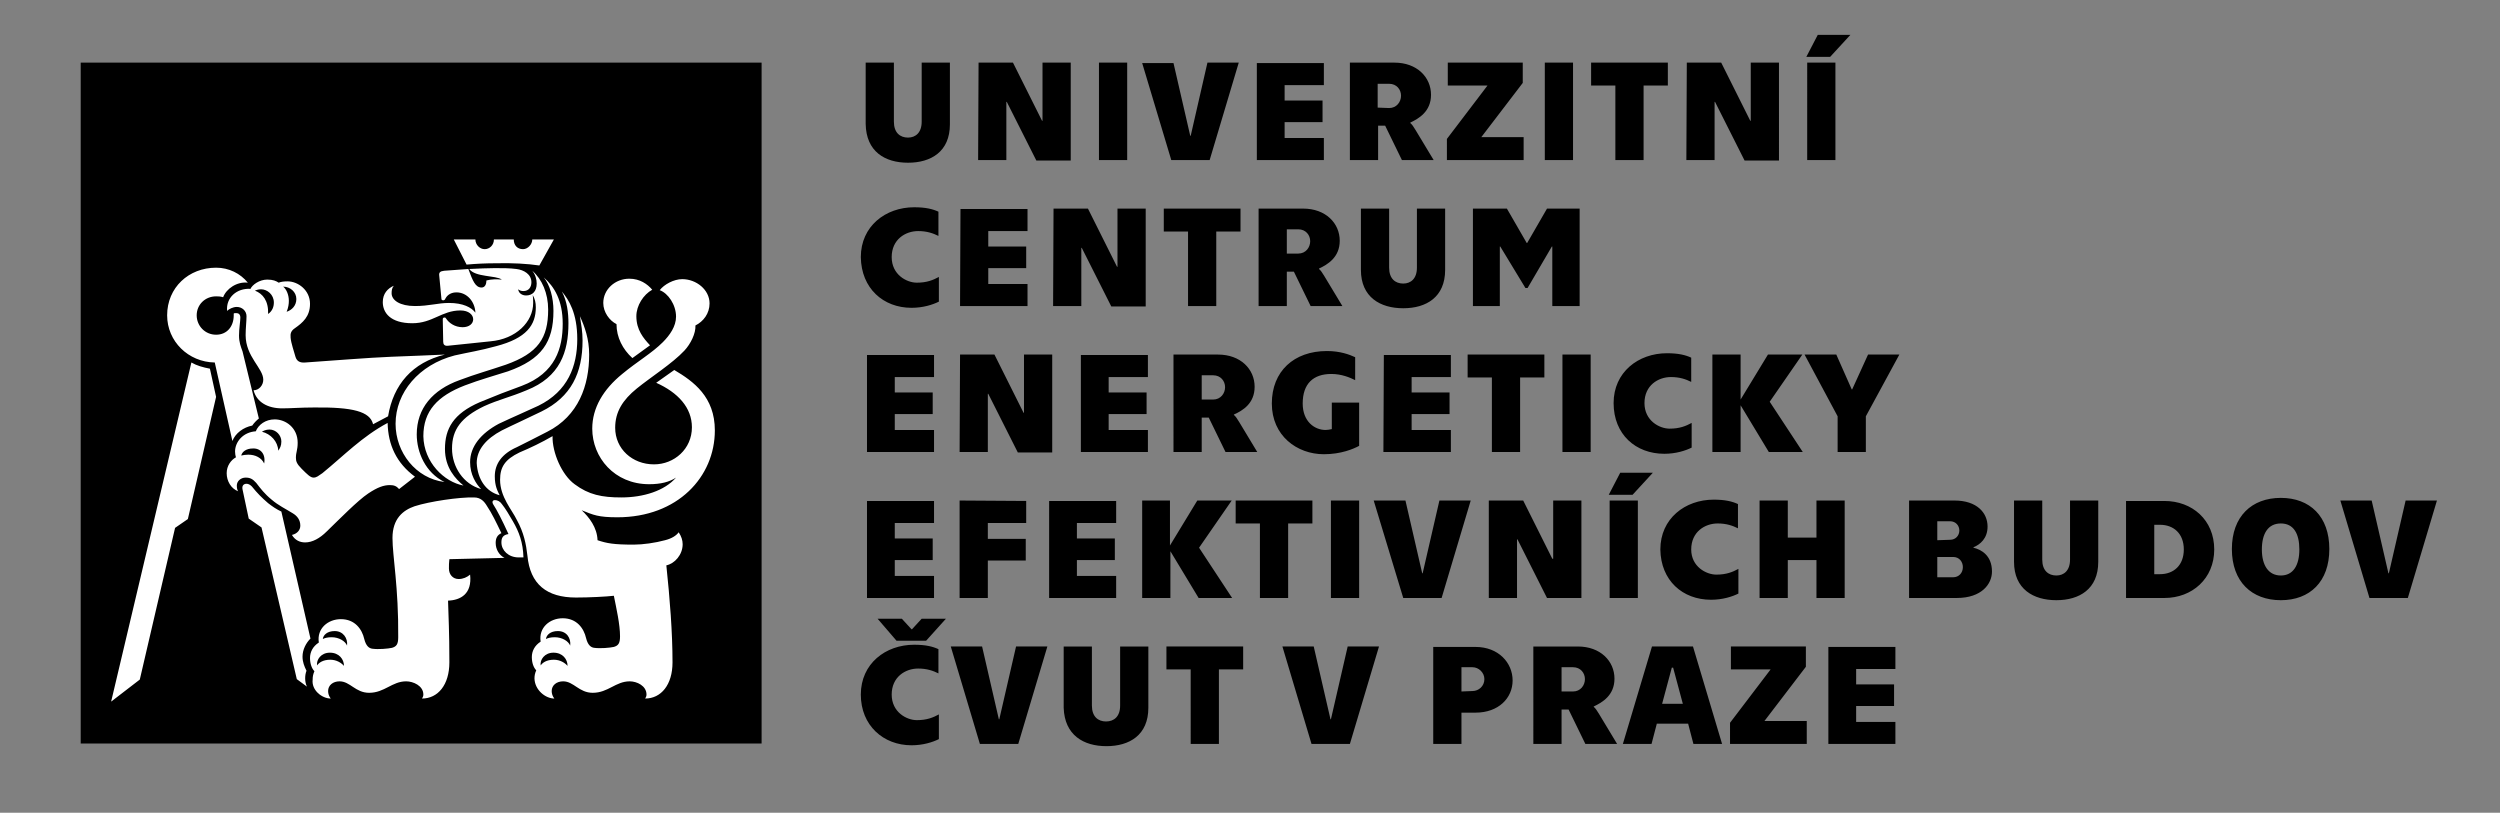
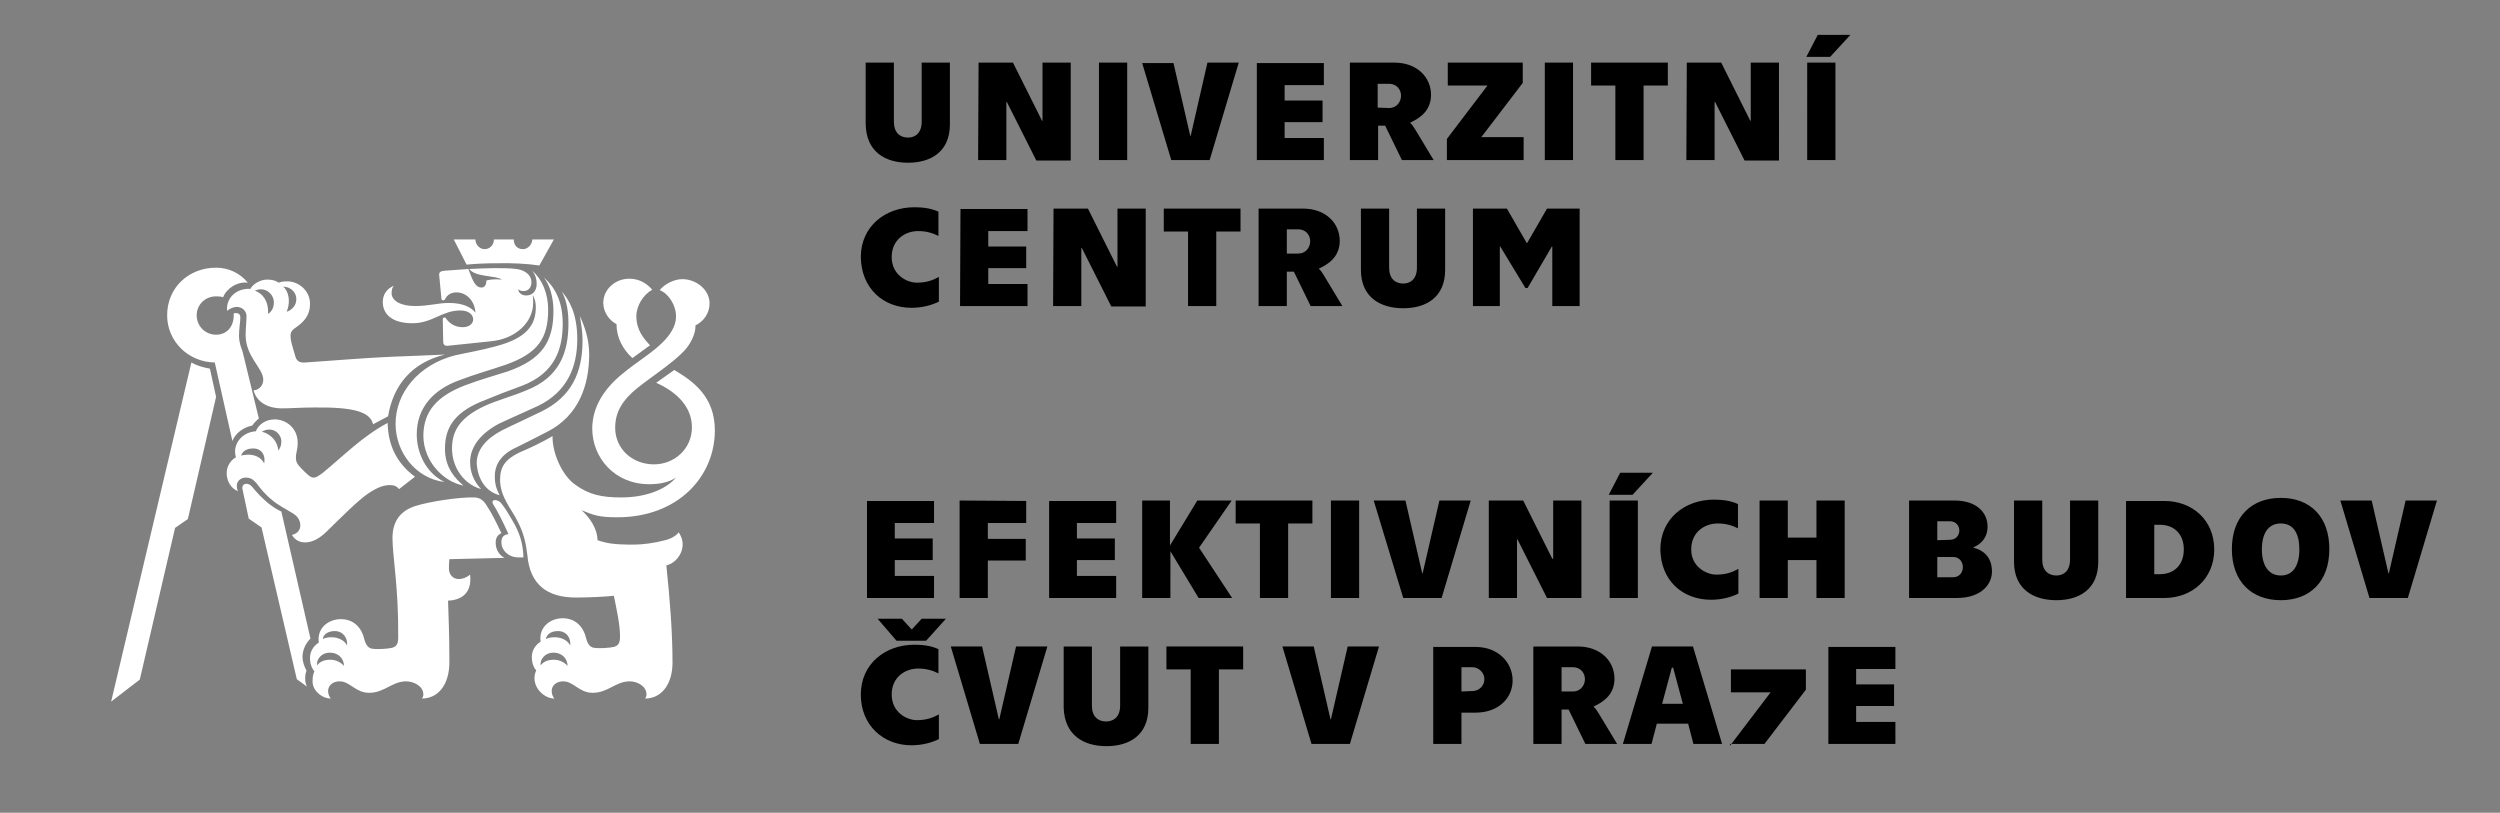
<svg xmlns="http://www.w3.org/2000/svg" version="1.1" id="Layer_1" x="0px" y="0px" viewBox="0 0 566.9 184.3" style="enable-background:new 0 0 566.9 184.3;" xml:space="preserve">
  <rect x="0" y="0" width="566.9" height="184.3" fill="#808080" stroke="none" />
  <style type="text/css">
	.st0{fill:#FFFFFF;}
</style>
  <g>
-     <rect x="18.3" y="14.2" width="154.4" height="154.4" />
    <g>
      <path class="st0" d="M143.4,81.2l4-2.9c-1.5-1.6-3.1-3.5-3.1-6.6c0-2.4,1.6-4.9,3.6-6c-1.1-1.3-2.8-2.5-5.2-2.5    c-3.2,0-5.9,2.4-5.9,5.5c0,2.1,1.4,4,3,4.8C139.8,76.5,141.2,79.2,143.4,81.2 M122.3,60.2l3.3-5.9h-4.9c0,1.1-1,2.2-2.1,2.2    c-1.3,0-2.1-0.9-2.1-2.2H112c0,1.3-1,2.2-2.1,2.2s-2.1-1-2.1-2.2h-4.9l2.9,5.7c2.2-0.2,4.4-0.3,6.5-0.3    C116.2,59.6,119.6,59.8,122.3,60.2 M113.3,112.3c-0.5-1-1.1-2.1-1.1-4.3c0-2.8,1.6-5.1,5-6.6c2.2-1.1,4-2,6.9-3.5    c7.1-3.6,9.5-10.5,9.5-17.5c0-3.5-1-6.3-2.1-8.7c0.3,1.9,0.6,3.5,0.6,5.5c0,7.4-2.6,12.8-9.3,16.1c-4.3,2.1-6.4,3-9,4.3    c-3.6,1.9-5.7,4.4-5.7,7.4C108.3,108.7,110.2,111.5,113.3,112.3 M109.1,110.9c-1.2-1.2-2.5-3.3-2.5-6.1c0-3.5,2.4-6.5,6.5-8.7    c3.6-1.7,5.8-2.6,9-4.1c6.7-3.3,8.8-9,8.8-15.1c0-5.9-1.9-8.9-3.5-10.8c1.2,2.2,1.5,4.9,1.5,7.2c0,6.5-1.9,12.2-9.5,15.2    c-3.8,1.6-6.3,2.1-9.6,3.6c-5.2,2.5-7.3,5.3-7.3,9.6C102.5,105.9,105.1,109.8,109.1,110.9 M105.1,110.1c-1.8-1.5-4.2-4-4.2-8.3    c0-4.6,1.9-8,7.9-10.6c3.9-1.6,5.9-2.4,9.5-3.7c7.7-2.9,9.3-8.6,9.3-14.1c0-5.3-1.9-8.4-4.3-10.5c1.4,1.7,2.2,4.6,2.2,7.6    c0,7.1-2.7,11-10.3,13.7c-3.1,1-6.4,1.9-9.8,3.2c-6.2,2.4-9.4,5.8-9.4,11.5C96.1,104.8,100.7,109.3,105.1,110.1 M100.8,109.3    c-4.3-2.1-6.3-6.7-6.3-10.8c0-5.9,3.6-10.1,9.7-12.3c3.7-1.4,6.7-2.2,10.5-3.5c7.3-2.6,9.6-6,9.6-12.5c0-3.7-1.4-6.9-3.6-8.8    c0.7,0.9,1,1.9,1,2.9c0,1.8-1,2.7-2.4,2.7c-0.9,0-1.7-0.5-1.8-1.4c0.4,0.3,0.7,0.4,1.2,0.4c1.2,0,1.8-0.9,1.8-2    c0-1.8-1.7-2.8-3.4-3c-1.5-0.2-3.1-0.2-4.9-0.2c-1.8,0-3.5,0.1-5.8,0.2c1.4,1.9,6,1.4,7.4,2.4c-1.2-0.1-2.4-0.1-3.5,0.2    c0,0.8-0.3,1.6-1.1,1.6c-1.4,0-2-1.5-3-4.2l-5.5,0.4c-0.9,0.1-1.2,0.4-1.1,1.1l0.5,5.3c0,0.2,0.2,0.3,0.4,0.3    c0.2,0,0.4-0.1,0.5-0.4c0.2-0.4,0.9-1.4,2.5-1.4c2.4,0,4.2,2.1,4.3,4.6c-0.9-1.2-2.8-2.2-6-2.2c-2.5,0-4.5,0.7-7.7,0.7    c-3.4,0-5.3-1.3-5.3-2.9c0-0.7,0.1-1.2,0.5-1.7c-1.4,0.6-2.5,1.8-2.5,3.7c0,2.4,1.7,4.8,6.7,4.8c4.6,0,6.7-2.9,10.9-2.9    c1.9,0,2.9,1,2.9,2c0,1-0.9,1.8-2.4,1.8c-1.8,0-3.1-1-3.7-1.9c-0.1-0.2-0.2-0.3-0.4-0.3c-0.3,0-0.4,0.2-0.4,0.4l0.1,5.1    c0,0.6,0.3,1,1.1,0.9c3.2-0.3,6.5-0.7,9.6-1c5.8-0.5,9.7-4.4,9.7-8.7c0-0.6,0-1.2-0.1-1.8c0.5,0.9,0.7,1.7,0.7,2.8    c0,4-2.1,7-9,8.8c-3.6,1-6.3,1.4-9.4,2.1C95,82.7,89.7,89,89.7,96.1C89.7,102.6,94.3,108.5,100.8,109.3 M65,70.7    c0.4-1,0.5-1.8,0.5-2.5c0-1.4-0.6-2.7-1.3-3.2c1.6,0,3,1.2,3,2.8C67.2,69.3,66.2,70.3,65,70.7 M84.6,96.2l3.4-1.8    c1.2-7.2,5.5-12.2,12.9-14c-4,0.2-7.4,0.3-12.2,0.5c-5.1,0.2-13.6,0.9-19.5,1.3c-1.2,0.1-1.9-0.3-2.2-1.3c-0.3-1.1-1-3.1-1.1-4.3    c-0.1-1,0.1-1.6,1-2.2c1.7-1.2,3.4-2.6,3.4-5.5c0-3.1-2.7-5.1-5.1-5.1c-0.9,0-1.5,0.1-2,0.3c-0.6-0.4-1.3-0.7-2.6-0.7    c-1.8,0-3.4,1.2-3.8,2.1c-3.1-0.2-5.6,2-5.3,5c0.4-0.4,1.3-0.9,2.2-0.9c1.2,0,2.2,0.9,2.2,2.1c0,1.2-0.2,2.7-0.2,4.3    c0,4.9,4,7.5,4,10.1c0,1.3-1,2.4-2.2,2.4c0.7,2.7,3.2,4.1,6.5,4.1c2.1,0,4.1-0.2,7.2-0.2C80,92.3,83.9,93.3,84.6,96.2     M117.6,126.4h1.1c-0.1-3.4-1-5.8-2.4-8.2c-0.8-1.4-1.7-2.9-2.5-3.9c-0.4-0.6-1-0.9-1.6-0.9c-0.4,0-0.7,0.3-0.4,0.9    c0.9,1.4,2,3.5,3.5,6.8c-1.3,0.2-1.6,0.9-1.6,1.9C113.7,124.8,115.3,126.4,117.6,126.4 M60.8,71.2c0.1-3-1.2-4.6-3-5.3    c0.3-0.1,0.7-0.3,1.4-0.3c1.4,0,2.9,1.2,2.9,3C62.1,69.5,61.8,70.5,60.8,71.2 M129.3,146.4c-0.4-1-1.8-1.9-3.5-1.9    c-1,0-1.6,0.2-2,0.4c0.1-0.9,1-1.8,2.7-1.8C128.5,143.1,129.5,144.7,129.3,146.4 M128.7,151c-0.6-0.7-1.7-1.4-3.1-1.4    c-1.7,0-2.6,0.7-3,1.3c-0.2-1.3,0.9-2.9,2.9-2.9C127.6,148,128.7,149.5,128.7,151 M52.7,100c0.7-1.8,2.5-3.1,4.5-3.5    c0.4-0.6,1-1.2,1.5-1.6L55,79.7c-0.4-1.1-0.8-2.1-0.8-3.6c0-1.6,0.3-3.2,0.3-4.1c0-0.7-0.4-1-0.9-1c-0.3,0-0.5,0-0.6,0.1v0.4    c0,2.5-1.5,4.4-4,4.4c-2.5,0-4.4-2-4.4-4.4c0-2.4,1.9-4.3,4.4-4.3c0.4,0,1,0,1.6,0.2c0.7-1.9,3.1-3.6,5.6-3.3    c-1.7-2.1-4.3-3.4-7.2-3.4c-6.2,0-11.1,4.5-11.1,10.8c0,5.9,4.8,10.6,10.8,10.7L52.7,100z M69.2,123c1.6,0,3.3-0.9,4.9-2.5    c2.9-2.8,7-7,9.4-8.6c2.1-1.4,3.5-1.9,4.9-1.9c0.9,0,1.5,0.2,2.1,0.9l3.6-2.8c-4.2-3.1-6.1-7.2-6.2-12.2    c-5.8,3.1-9.9,7.4-14.8,11.4c-0.9,0.6-1.3,1-2,1c-0.7,0-1.4-0.7-2.7-2c-1.1-1.1-1.3-1.7-1.3-2.5c0-1.3,0.4-1.7,0.4-3.4    c0-3.4-2.7-5.3-5.2-5.3c-2.1,0-3.7,1.2-4.3,2.7c-2.9,0.2-4.7,2.4-4.7,4.6c0,0.5,0.1,1,0.2,1.3c-1.1,0.6-2.1,1.9-2.1,3.6    c0,1.8,1,3.5,2.6,4.1c-0.2-0.3-0.3-0.7-0.3-1.3c0-1,0.9-1.8,2-1.8c1,0,1.6,0.3,2.4,1.2c1,1.3,1.9,2.5,3.5,3.8    c1.5,1.3,3.2,2.1,4.8,3.1c1,0.6,1.7,1.5,1.7,2.8c0,0.9-0.6,1.8-1.9,2.1C66.9,122.5,68,123,69.2,123 M63.1,102.2    c-0.1-2.1-1.7-3.8-3.7-4.3c0.3-0.2,0.9-0.5,1.7-0.5c1.5,0,2.7,1.3,2.7,2.7C63.8,101.1,63.5,101.6,63.1,102.2 M75,158.4    c-0.4-0.5-0.6-1.1-0.6-1.7c0-1.3,1.1-2.2,2.6-2.2c2.4,0,3.6,2.6,6.7,2.6c3.5,0,5.2-2.6,8.4-2.6c1.6,0,3.9,1,3.9,3    c0,0.3-0.1,0.6-0.3,0.9c3.6,0,6.2-3.1,6.2-8.2c0-7.2-0.2-10.1-0.3-14c2.8-0.1,5.5-1.5,5-5.9c-0.7,0.6-1.6,1-2.6,1    c-1.3,0-2.2-1-2.2-2.4c0-0.6,0-1.4,0.1-2.1l12.5-0.3c-1.2-0.6-2-1.9-2-3.4c0-1.1,0.4-1.8,1.3-2.2c-1.2-2.5-2.1-4.4-3.3-6.2    c-0.6-1-1.4-1.9-2.9-1.9c-3.3-0.1-10.1,0.9-13.5,2c-2.6,0.9-5,2.8-5,7.2c0,4.1,1.4,11.2,1.3,22.5c0,1.6-0.4,2.1-1.4,2.4    c-0.9,0.2-3.1,0.4-4.5,0.2c-0.7-0.1-1.4-0.6-1.8-2.2c-0.5-2.2-2.1-4.5-5.3-4.5c-2.9,0-5.5,2.1-5,5.3c-1.4,0.9-2,2.2-2,3.5    c0,1.3,0.4,2.4,1,3c-0.3,0.7-0.4,1.2-0.4,1.9C70.6,156.5,73,158.4,75,158.4 M59.9,105.1c-0.6-1.3-2-2-3.6-2    c-0.6,0-1.2,0.1-1.6,0.2c0.2-0.9,1.2-1.6,2.6-1.6C59.1,101.6,60.3,103,59.9,105.1 M78.7,146.4c-0.4-1-1.8-1.9-3.5-1.9    c-1,0-1.6,0.2-2,0.4c0.1-0.9,1-1.8,2.7-1.8C77.8,143.1,78.9,144.7,78.7,146.4 M69.6,155.7c-0.3-0.6-0.4-1.3-0.4-1.9    s0.1-1.2,0.3-1.7c-0.5-1-0.9-2-0.9-3.2c0-1.6,0.8-3.1,1.8-4.1l-6.6-28.8c-1.1-0.5-2.1-1.2-3-1.9c-1.5-1.3-2.4-2.2-3.7-3.8    c-0.4-0.4-0.8-0.6-1.2-0.6c-0.6,0-1.1,0.4-0.9,1.3l1.4,6.6l2.9,2l8,34.4L69.6,155.7z M78,151c-0.6-0.7-1.7-1.4-3.1-1.4    c-1.7,0-2.6,0.7-3,1.3c-0.2-1.3,0.9-2.9,2.9-2.9C76.9,148,78,149.5,78,151 M25.2,159.1l6.5-5l8-34.4l2.9-2L49,90l-1.4-6.4    c-1.6-0.3-3-0.7-4.2-1.4L25.2,159.1z M125.7,158.4c-0.4-0.5-0.6-1.1-0.6-1.7c0-1.3,1.1-2.2,2.6-2.2c2.4,0,3.6,2.6,6.7,2.6    c3.5,0,5.2-2.6,8.4-2.6c1.6,0,3.8,1,3.8,3c0,0.3-0.1,0.6-0.3,0.9c3.6,0,6.2-3.1,6.2-8.2c0-6.8-0.6-14.4-1.4-22    c1.9-0.4,3.7-2.4,3.7-4.8c0-0.9-0.3-1.8-0.9-2.7c-0.5,0.7-1.5,1.4-3.1,1.8c-2.2,0.6-5,1-7.1,1c-4.6,0-6.1-0.3-8.2-1    c-0.1-2.9-1.9-5.2-3.6-6.8c2.7,1.1,3.8,1.6,8.1,1.6c13.7,0,22.1-9.2,22.1-19.7c0-7.6-4.8-11.1-9.2-13.7l-4.1,2.9    c4.9,2.2,8.1,5.6,8.1,10.1c0,4.9-4,8.4-8.6,8.4c-4.9,0-8.8-3.5-8.8-8.3c0-3.6,1.7-6.3,4.9-8.9c3.2-2.6,8.1-5.7,10.8-8.6    c1.4-1.5,2.6-3.9,2.5-5.7c1.8-0.9,3.2-2.7,3.2-5c0-3.1-3-5.5-6.2-5.5c-1.9,0-4.1,1.2-5.1,2.5c1.9,0.7,3.7,3.3,3.7,6    c0,2.2-1.4,4.2-3,5.8c-2.5,2.5-5.7,4.3-9.2,7.2c-4.3,3.5-6.8,7.7-6.8,12.4c0,6.5,5,12.6,12.9,12.6c2.6,0,4.6-0.5,6.1-1.5    c-2.6,3-7.4,4.5-12.4,4.5c-4.4,0-7.4-0.6-10.6-3c-2.9-2.1-5.1-7.2-5-10.9c-2.4,1.4-5.1,2.7-7.5,3.7c-3.3,1.6-4.4,3.3-4.4,6.2    c0,3.9,2.7,6.8,3.8,9.1c1.6,2.9,2.1,5.5,2.4,8.1c0.6,6.5,4.4,9.5,11,9.5c3,0,6.9-0.2,8.6-0.4c0.6,3,1.4,6.5,1.4,9.2    c0,1.6-0.4,2.1-1.4,2.4c-0.9,0.2-3.1,0.4-4.5,0.2c-0.7-0.1-1.4-0.6-1.8-2.2c-0.5-2.2-2.1-4.5-5.3-4.5c-2.9,0-5.5,2.1-5,5.3    c-1.4,0.9-2,2.2-2,3.5c0,1.3,0.4,2.4,1,3c-0.3,0.7-0.4,1.2-0.4,1.9C121.3,156.5,123.7,158.4,125.7,158.4" />
-       <path d="M414.6,168.7h15.2v-5h-8.9v-3.6h8.6v-4.9h-8.6v-3.5h8.9v-5h-15.2V168.7z M392.3,168.7h17.4v-5.2h-9.6l9.4-12.3v-4.6h-17    v5.2h9l-9.2,12.1L392.3,168.7L392.3,168.7z M376.9,159.6l2.2-8.2h0.3l2.2,8.2H376.9z M384,168.7h6.5l-6.6-22.1h-9.3l-6.6,22.1h6.5    l1.2-4.6h7.1L384,168.7z M354.1,156.8v-5.5h2.6c1.7,0,2.7,1.3,2.7,2.7c0,1.4-1,2.8-2.7,2.8L354.1,156.8L354.1,156.8z M347.7,168.7    h6.4v-7.8h1.6l3.8,7.8h7.2l-4.1-6.8c-0.4-0.7-0.9-1.4-1.2-1.6l0-0.1c1.9-0.9,4.7-2.5,4.7-6.3c0-4-3.2-7.3-8.3-7.3h-10.1    L347.7,168.7L347.7,168.7z M331.4,156.8v-5.5h2.5c1.4,0,2.7,1.2,2.7,2.7c0,1.6-1.3,2.7-2.7,2.7L331.4,156.8L331.4,156.8z     M325,168.7h6.4v-7.1h3.2c5.2,0,8.4-3.3,8.4-7.3s-3.2-7.6-8.4-7.6H325V168.7z M297.4,168.7h8.7l6.6-22.1h-7.1l-3.8,16.5h-0.1    l-3.8-16.5h-7.1L297.4,168.7z M270,168.7h6.4v-16.9h5.5v-5.2h-17.4v5.2h5.5L270,168.7L270,168.7z M250.9,169.2    c5.2,0,9.5-2.5,9.5-8.7v-13.9h-6.4v13.4c0,2.5-1.4,3.6-3.2,3.6c-1.8,0-3.2-1.1-3.2-3.6v-13.4h-6.4v13.9    C241.4,166.7,245.7,169.2,250.9,169.2 M222.2,168.7h8.7l6.6-22.1h-7.1l-3.8,16.5h-0.1l-3.8-16.5h-7.1L222.2,168.7z M206.7,169    c2.6,0,4.8-0.7,6.2-1.4v-5.6c-1.3,0.7-2.7,1.3-5,1.3c-2.3,0-5.7-1.8-5.7-5.8c0-4,3.1-5.9,6-5.9c2,0,3.4,0.5,4.6,1.1v-5.5    c-1.3-0.6-2.9-1-5.5-1c-6.5,0-12.1,4.3-12.1,11.3S200.3,169,206.7,169 M203.3,145.3h6.7l4.5-5H209l-2.2,2.4h-0.1l-2.2-2.4h-5.5    L203.3,145.3z" />
+       <path d="M414.6,168.7h15.2v-5h-8.9v-3.6h8.6v-4.9h-8.6v-3.5h8.9v-5h-15.2V168.7z M392.3,168.7h17.4h-9.6l9.4-12.3v-4.6h-17    v5.2h9l-9.2,12.1L392.3,168.7L392.3,168.7z M376.9,159.6l2.2-8.2h0.3l2.2,8.2H376.9z M384,168.7h6.5l-6.6-22.1h-9.3l-6.6,22.1h6.5    l1.2-4.6h7.1L384,168.7z M354.1,156.8v-5.5h2.6c1.7,0,2.7,1.3,2.7,2.7c0,1.4-1,2.8-2.7,2.8L354.1,156.8L354.1,156.8z M347.7,168.7    h6.4v-7.8h1.6l3.8,7.8h7.2l-4.1-6.8c-0.4-0.7-0.9-1.4-1.2-1.6l0-0.1c1.9-0.9,4.7-2.5,4.7-6.3c0-4-3.2-7.3-8.3-7.3h-10.1    L347.7,168.7L347.7,168.7z M331.4,156.8v-5.5h2.5c1.4,0,2.7,1.2,2.7,2.7c0,1.6-1.3,2.7-2.7,2.7L331.4,156.8L331.4,156.8z     M325,168.7h6.4v-7.1h3.2c5.2,0,8.4-3.3,8.4-7.3s-3.2-7.6-8.4-7.6H325V168.7z M297.4,168.7h8.7l6.6-22.1h-7.1l-3.8,16.5h-0.1    l-3.8-16.5h-7.1L297.4,168.7z M270,168.7h6.4v-16.9h5.5v-5.2h-17.4v5.2h5.5L270,168.7L270,168.7z M250.9,169.2    c5.2,0,9.5-2.5,9.5-8.7v-13.9h-6.4v13.4c0,2.5-1.4,3.6-3.2,3.6c-1.8,0-3.2-1.1-3.2-3.6v-13.4h-6.4v13.9    C241.4,166.7,245.7,169.2,250.9,169.2 M222.2,168.7h8.7l6.6-22.1h-7.1l-3.8,16.5h-0.1l-3.8-16.5h-7.1L222.2,168.7z M206.7,169    c2.6,0,4.8-0.7,6.2-1.4v-5.6c-1.3,0.7-2.7,1.3-5,1.3c-2.3,0-5.7-1.8-5.7-5.8c0-4,3.1-5.9,6-5.9c2,0,3.4,0.5,4.6,1.1v-5.5    c-1.3-0.6-2.9-1-5.5-1c-6.5,0-12.1,4.3-12.1,11.3S200.3,169,206.7,169 M203.3,145.3h6.7l4.5-5H209l-2.2,2.4h-0.1l-2.2-2.4h-5.5    L203.3,145.3z" />
      <path d="M537.3,135.6h8.7l6.6-22.1h-7.1l-3.8,16.5h-0.1l-3.8-16.5h-7.1L537.3,135.6z M517.2,130.5c-2.8,0-4.3-2.3-4.3-5.9    c0-3.6,1.4-5.9,4.3-5.9c2.9,0,4.2,2.3,4.2,5.9C521.4,128.2,520,130.5,517.2,130.5 M517.2,136.1c6.6,0,11-4.2,11-11.6    c0-7.4-4.4-11.6-11-11.6c-6.6,0-11.1,4.2-11.1,11.6C506.1,131.9,510.6,136.1,517.2,136.1 M488.5,130.1V119h1.3    c3.1,0,5.4,2,5.4,5.6c0,3.6-2.3,5.6-5.4,5.6H488.5z M482.1,135.6h8.7c6.3,0,11.3-4.4,11.3-11c0-6.7-5-11-11.3-11h-8.7V135.6z     M466.3,136.1c5.2,0,9.5-2.5,9.5-8.7v-13.9h-6.4v13.4c0,2.5-1.4,3.6-3.1,3.6c-1.8,0-3.2-1.1-3.2-3.6v-13.4h-6.4v13.9    C456.7,133.6,461.1,136.1,466.3,136.1 M439.3,130.9v-4.6h3.6c1.4,0,2.2,1.1,2.2,2.3c0,1.3-0.9,2.3-2.2,2.3H439.3z M439.3,122.5    v-4.3h2.9c1.3,0,2.1,1,2.1,2.1c0,1.1-0.8,2.1-2.1,2.1L439.3,122.5L439.3,122.5z M432.9,135.6h10.8c5.7,0,8-3.2,8-6    c0-3.7-2.5-5-4.2-5.4v-0.1c1.5-0.6,3.2-2,3.2-4.7c0-3.1-2.4-5.9-7.5-5.9h-10.3V135.6z M399,113.5v22.1h6.4V127h6.5v8.6h6.4v-22.1    h-6.4v8.4h-6.5v-8.4H399z M388,136c2.6,0,4.8-0.7,6.2-1.4V129c-1.3,0.7-2.7,1.3-5,1.3c-2.3,0-5.7-1.8-5.7-5.7c0-4,3.1-5.9,6-5.9    c2,0,3.4,0.5,4.6,1.1v-5.5c-1.3-0.6-2.9-1-5.5-1c-6.5,0-12.1,4.3-12.1,11.3C376.6,131.6,381.5,136,388,136 M365,135.6h6.4v-22.1    H365V135.6z M364.8,112.2h5.4l4.6-5h-7.4L364.8,112.2z M337.6,135.6h6.4v-13.3h0.1l6.7,13.3h7.8v-22.1h-6.4v13.2H352l-6.6-13.2    h-7.8L337.6,135.6L337.6,135.6z M318.2,135.6h8.7l6.6-22.1h-7.1l-3.8,16.5h-0.1l-3.8-16.5h-7.2L318.2,135.6z M301.8,135.6h6.4    v-22.1h-6.4V135.6z M285.7,135.6h6.4v-16.9h5.5v-5.2h-17.4v5.2h5.5L285.7,135.6L285.7,135.6z M279.4,135.6l-7.5-11.4l7.4-10.7    h-7.8l-6.2,10.2v-10.2H259v22.1h6.4V125l6.4,10.6H279.4z M237.9,135.6h15.2v-5h-8.9V127h8.6v-4.9h-8.6v-3.5h8.9v-5h-15.2V135.6z     M217.6,113.5v22.1h6.4v-8.5h8.6v-4.9H224v-3.6h8.7v-5L217.6,113.5L217.6,113.5z M196.6,135.6h15.2v-5h-8.9V127h8.6v-4.9h-8.6    v-3.5h8.9v-5h-15.2V135.6z" />
-       <path d="M416.7,102.5h6.4v-8.1l7.6-14h-7.1l-3.6,7.9h-0.1l-3.5-7.9h-7.2l7.5,14L416.7,102.5L416.7,102.5z M408.8,102.5l-7.5-11.4    l7.4-10.7h-7.8l-6.2,10.2V80.4h-6.4v22.1h6.4V91.9l6.4,10.6H408.8z M377.4,102.9c2.6,0,4.8-0.7,6.2-1.4v-5.6    c-1.3,0.7-2.7,1.3-5,1.3c-2.3,0-5.7-1.8-5.7-5.8s3.1-5.9,6-5.9c2,0,3.4,0.5,4.6,1.1v-5.5c-1.3-0.6-2.9-1-5.5-1    c-6.5,0-12.1,4.3-12.1,11.3C365.9,98.5,370.9,102.9,377.4,102.9 M354.3,102.5h6.4V80.4h-6.4V102.5z M338.3,102.5h6.4V85.6h5.5    v-5.2h-17.4v5.2h5.5L338.3,102.5L338.3,102.5z M313.7,102.5H329v-5h-8.9v-3.6h8.6V89h-8.6v-3.5h8.9v-5h-15.2L313.7,102.5    L313.7,102.5z M300.2,103c3.9,0,6.7-1.2,8-1.9v-9.8H302v6c-0.5,0.1-0.9,0.2-1.4,0.2c-2.5,0-5.2-1.9-5.2-6c0-4.5,2.4-6.7,6.5-6.7    c2.3,0,4.2,0.8,5.4,1.4V81c-1.3-0.6-3.4-1.4-6.4-1.4c-7.5,0-12.5,4.6-12.5,11.9S294.1,103,300.2,103 M272.5,90.6v-5.5h2.6    c1.7,0,2.7,1.3,2.7,2.7c0,1.4-1,2.8-2.7,2.8L272.5,90.6L272.5,90.6z M266.1,102.5h6.4v-7.8h1.6l3.8,7.8h7.2l-4.1-6.8    c-0.4-0.7-0.9-1.4-1.2-1.6l0-0.1c2-0.9,4.7-2.5,4.7-6.3c0-4-3.2-7.3-8.3-7.3h-10.1L266.1,102.5L266.1,102.5z M245.1,102.5h15.2v-5    h-8.9v-3.6h8.6V89h-8.6v-3.5h8.9v-5h-15.2L245.1,102.5L245.1,102.5z M217.6,102.5h6.4V89.3h0.1l6.7,13.3h7.8V80.4h-6.4v13.2h-0.1    l-6.6-13.2h-7.8L217.6,102.5L217.6,102.5z M196.6,102.5h15.2v-5h-8.9v-3.6h8.6V89h-8.6v-3.5h8.9v-5h-15.2V102.5z" />
      <path d="M334,69.4h6.1V55.9h0.1l5.7,9.4h0.5l5.5-9.4h0.1v13.5h6.2V47.3h-7.4l-4.5,7.8h-0.1l-4.5-7.8H334L334,69.4L334,69.4z     M318.2,69.9c5.2,0,9.5-2.5,9.5-8.7V47.3h-6.4v13.4c0,2.5-1.4,3.6-3.1,3.6c-1.8,0-3.2-1.1-3.2-3.6V47.3h-6.4v13.9    C308.6,67.4,313,69.9,318.2,69.9 M291.8,57.5V52h2.6c1.7,0,2.7,1.3,2.7,2.7c0,1.4-1,2.8-2.7,2.8H291.8z M285.4,69.4h6.4v-7.8h1.6    l3.8,7.8h7.2l-4.1-6.8c-0.4-0.7-0.9-1.4-1.2-1.6l0-0.1c1.9-0.9,4.7-2.5,4.7-6.3c0-4-3.2-7.3-8.3-7.3h-10.1L285.4,69.4L285.4,69.4z     M269.4,69.4h6.4V52.5h5.5v-5.2h-17.4v5.2h5.5L269.4,69.4L269.4,69.4z M238.8,69.4h6.4V56.2h0.1l6.7,13.3h7.8V47.3h-6.4v13.2h-0.1    l-6.6-13.2h-7.8L238.8,69.4L238.8,69.4z M217.7,69.4H233v-5h-8.9v-3.6h8.6v-4.9h-8.6v-3.5h8.9v-5h-15.2L217.7,69.4L217.7,69.4z     M206.7,69.8c2.6,0,4.8-0.7,6.2-1.4v-5.6c-1.3,0.7-2.7,1.3-5,1.3c-2.3,0-5.7-1.8-5.7-5.8c0-4,3.1-5.9,6-5.9c2,0,3.4,0.5,4.6,1.1    v-5.5c-1.3-0.6-2.9-1-5.5-1c-6.5,0-12.1,4.3-12.1,11.3C195.3,65.4,200.3,69.8,206.7,69.8" />
      <path d="M409.8,36.3h6.4V14.2h-6.4V36.3z M409.6,12.9h5.4l4.6-5h-7.4L409.6,12.9z M382.4,36.3h6.4V23.1h0.1l6.7,13.3h7.8V14.2    h-6.4v13.2h-0.1l-6.6-13.2h-7.8L382.4,36.3L382.4,36.3z M366.3,36.3h6.4V19.4h5.5v-5.2h-17.4v5.2h5.5L366.3,36.3L366.3,36.3z     M350.3,36.3h6.4V14.2h-6.4V36.3z M328.1,36.3h17.4v-5.2h-9.6l9.4-12.3v-4.6h-17v5.2h9l-9.2,12.1L328.1,36.3L328.1,36.3z     M312.4,24.4V19h2.6c1.7,0,2.7,1.3,2.7,2.7c0,1.4-1,2.8-2.7,2.8L312.4,24.4L312.4,24.4z M306.1,36.3h6.4v-7.8h1.6l3.8,7.8h7.2    l-4.1-6.8c-0.4-0.7-0.9-1.4-1.2-1.6l0-0.1c1.9-0.9,4.7-2.5,4.7-6.3c0-4-3.2-7.3-8.3-7.3h-10.1L306.1,36.3L306.1,36.3z M285,36.3    h15.2v-5h-8.9v-3.6h8.6v-4.9h-8.6v-3.5h8.9v-5H285V36.3z M265.6,36.3h8.7l6.6-22.1h-7.1L270,30.8h-0.1l-3.8-16.5H259L265.6,36.3z     M249.2,36.3h6.4V14.2h-6.4V36.3z M221.8,36.3h6.4V23.1h0.1l6.7,13.3h7.8V14.2h-6.4v13.2h-0.1l-6.6-13.2h-7.8L221.8,36.3    L221.8,36.3z M205.9,36.9c5.2,0,9.5-2.5,9.5-8.7V14.2h-6.4v13.4c0,2.5-1.4,3.6-3.1,3.6c-1.8,0-3.2-1.1-3.2-3.6V14.2h-6.4v13.9    C196.4,34.4,200.7,36.9,205.9,36.9" />
    </g>
  </g>
</svg>